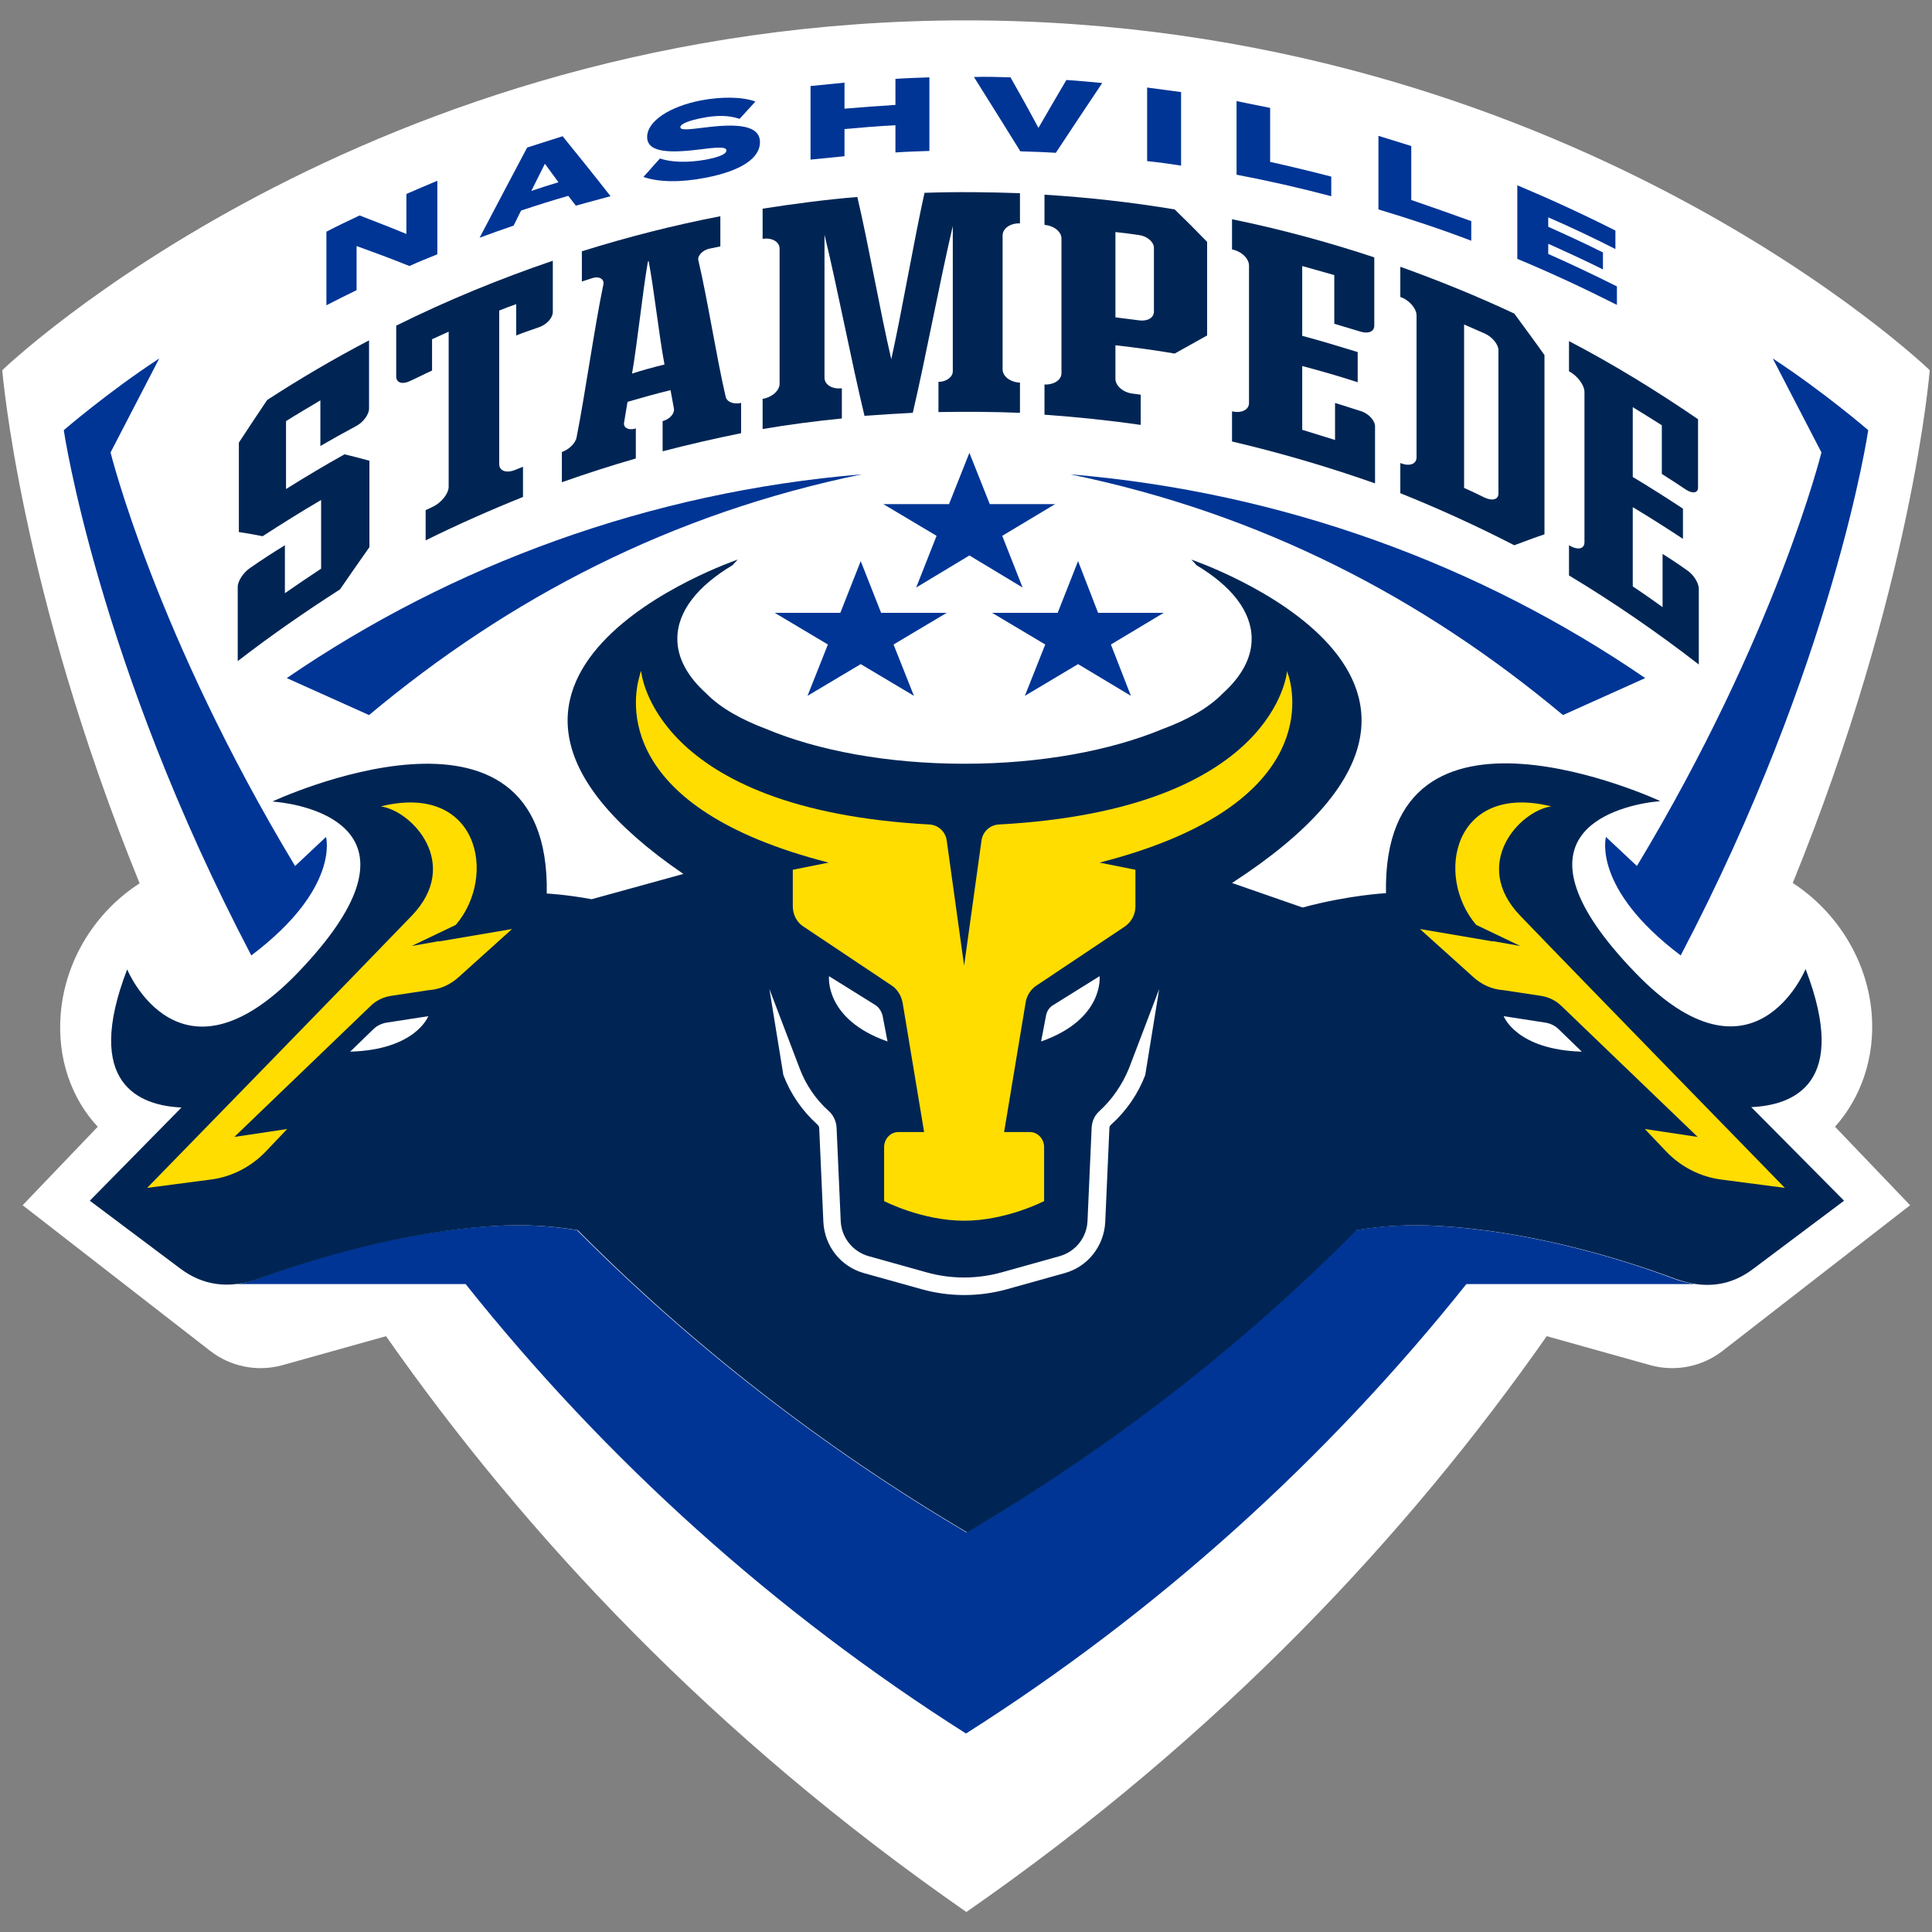
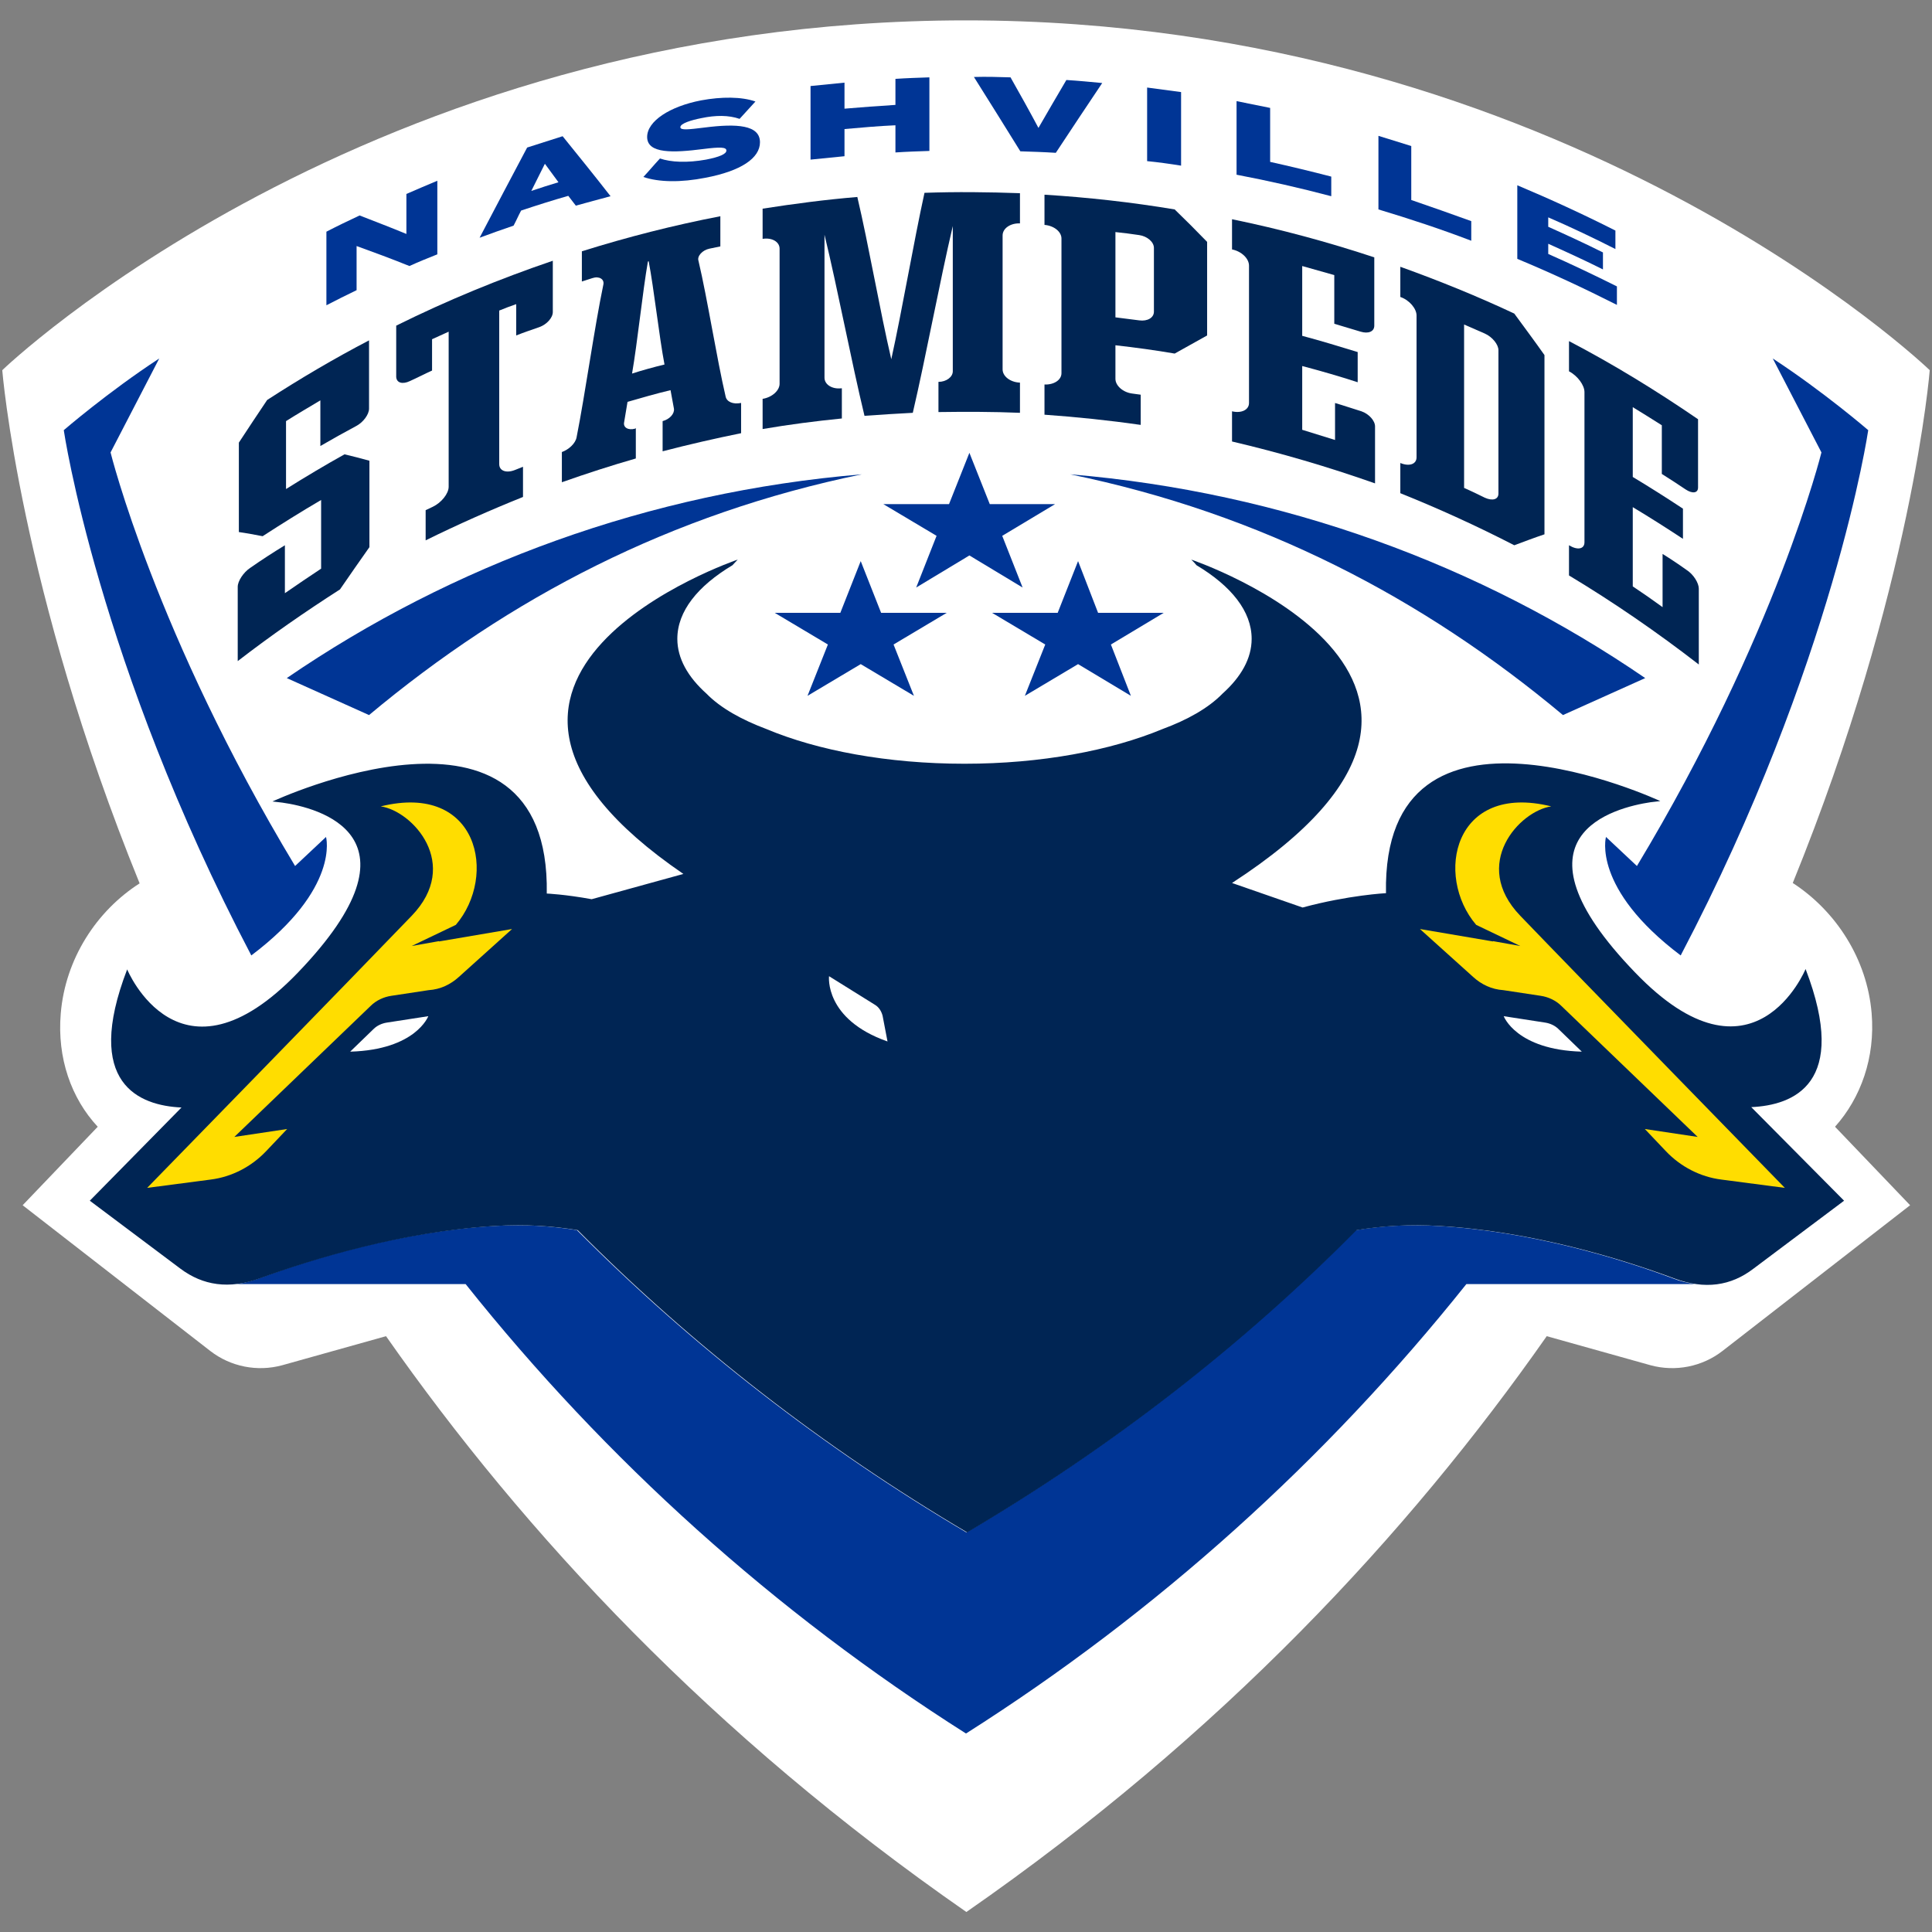
<svg xmlns="http://www.w3.org/2000/svg" version="1.1" id="Layer_1" x="0px" y="0px" viewBox="0 0 512 512" style="enable-background:new 0 0 512 512;" xml:space="preserve">
  <rect x="0" y="0" width="512" height="512" fill="#808080" stroke="none" />
  <style type="text/css">
	.st0{fill:#FFFFFF;}
	.st1{fill:#002554;}
	.st2{fill:#003595;}
	.st3{fill:#FFDD00;}
</style>
  <g>
    <path class="st0" d="M496,268.5c-1.2-14.4-9.5-27.1-20.9-34.5c31.8-78.2,36.3-135.9,36.3-135.9S415.2,5.4,256,5.4   S0.6,98.1,0.6,98.1S5.2,155.9,37,234.1c-11.4,7.3-19.7,20-20.9,34.5c-1,11.8,2.8,22.5,9.8,30L6,319.4l49.7,38.6   c5.4,4.2,12.5,5.6,19.1,3.8l27.5-7.7c36.7,52.4,86.4,105.8,153.8,152.6c67.4-46.8,117.1-100.2,153.8-152.6l27.5,7.7   c6.6,1.8,13.7,0.4,19.1-3.8l49.7-38.6l-19.9-20.8C493.1,291,497,280.3,496,268.5z" />
    <g>
      <path class="st1" d="M91.3,120.4c-5.2,2.9-10.4,6-15.5,9.2c0-4.5,0-13.5,0-18c3-1.9,6.1-3.7,9.1-5.5c0,2.5,0,9.6,0,12.1    c3.1-1.8,6.3-3.6,9.5-5.3c1.9-1,3.4-3.1,3.4-4.6c0-4.5,0-13.6,0-18.1C88.6,95,79.6,100.3,70.8,106c-2.5,3.7-5,7.5-7.5,11.3    c0,6.4,0,17.3,0,23.7c2.1,0.3,4.2,0.7,6.3,1.1c5.1-3.3,10.2-6.5,15.5-9.6c0,4.6,0,13.6,0,18.2c-3.2,2.1-6.4,4.3-9.6,6.5    c0-2.5,0-10.2,0-12.7c-3.1,1.9-6.2,3.9-9.2,6c-1.8,1.2-3.3,3.5-3.3,5c0,4.5,0,15.2,0,19.7c8.8-6.8,17.9-13.1,27.1-19    c2.6-3.8,5.2-7.5,7.8-11.2c0-6.5,0-16.4,0-22.9C95.7,121.5,93.5,120.9,91.3,120.4z" />
      <path class="st1" d="M108.6,101c2-0.9,3.9-1.9,5.9-2.8c0-2.8,0-5.6,0-8.3c1.5-0.7,2.9-1.3,4.4-2c0,11.4,0,29.7,0,41.1    c0,1.8-1.9,4.2-4.2,5.3c-0.6,0.3-1.3,0.6-1.9,0.9c0,2.7,0,5.3,0,8c8.5-4.2,17.1-8,25.8-11.5c0-2.7,0-5.3,0-8    c-0.7,0.3-1.3,0.5-2,0.8c-2.4,1-4.3,0.3-4.3-1.5c0-11.4,0-29.3,0-40.7c1.5-0.6,3-1.2,4.5-1.7c0,2.8,0,5.6,0,8.3    c2-0.8,4.1-1.5,6.1-2.2c2-0.7,3.6-2.5,3.6-4c0-4.5,0-9,0-13.6c-14.1,4.8-28,10.5-41.5,17.2c0,4.5,0,9,0,13.6    C105.1,101.5,106.7,101.9,108.6,101z" />
      <path class="st1" d="M188,65.9c1-0.2,1.9-0.4,2.9-0.6c0-2.7,0-5.3,0-8c-12.4,2.4-24.6,5.5-36.7,9.3c0,2.7,0,5.3,0,8    c0.9-0.3,1.9-0.6,2.8-0.9c1.8-0.6,3.2,0.3,2.9,1.7c-2.4,11.5-4.8,28.9-7.1,40.5c-0.3,1.6-2,3.2-3.9,3.9l0,0c0,2.7,0,5.3,0,8    c6.5-2.3,13-4.4,19.6-6.3c0-2.7,0-5.3,0-8c-0.1,0-0.1,0-0.2,0.1c-1.8,0.5-3.2-0.3-2.9-1.7c0.3-1.8,0.6-3.6,0.9-5.4    c3.8-1.1,7.6-2.2,11.4-3.1c0.3,1.6,0.6,3.3,0.9,4.9c0.2,1.3-1.1,2.8-3,3.3l0,0c0,2.7,0,5.3,0,8c6.9-1.8,13.9-3.4,20.8-4.8    c0-2.7,0-5.3,0-8c0,0-0.1,0-0.1,0c-2,0.4-3.7-0.3-4-1.7c-2.4-10.3-4.8-25.8-7.2-36C184.7,67.9,186.1,66.3,188,65.9z M167.5,99    c1.4-8,2.8-21.7,4.2-29.7c0.1,0,0.1,0,0.2-0.1c1.4,7.3,2.8,20.1,4.2,27.4C173.2,97.3,170.3,98.1,167.5,99z" />
      <path class="st1" d="M236.2,95.2c-3-12.8-6-30.3-9-43c-8.4,0.7-16.8,1.8-25.1,3.1c0,2.7,0,5.3,0,8c0,0,0,0,0,0    c2.5-0.4,4.5,0.8,4.5,2.6c0,10.3,0,25.5,0,35.8c0,1.8-2,3.6-4.5,4c0,0,0,0,0,0c0,2.7,0,5.3,0,8c7-1.2,14-2.1,21-2.8    c0-2.7,0-5.3,0-8c0,0-0.1,0-0.1,0c-2.5,0.3-4.5-1-4.5-2.8c0-11,0-26.9,0-37.9c3.5,14.4,7.1,33.5,10.6,48c4.3-0.3,8.6-0.6,12.8-0.8    c3.5-15,7.1-34.6,10.6-49.5c0,11.2,0,27.3,0,38.5c0,1.5-1.7,2.8-3.8,2.8l0,0c0,2.7,0,5.3,0,8c7.2-0.1,14.4-0.1,21.6,0.2    c0-2.7,0-5.3,0-8l0,0c-2.6-0.1-4.6-1.7-4.6-3.5c0-10.2,0-25.3,0-35.5c0-1.9,2.1-3.3,4.6-3.2l0,0c0-2.7,0-5.3,0-8    c-8.4-0.3-16.8-0.4-25.3-0.1C242.1,64.3,239.1,82.1,236.2,95.2z" />
      <path class="st1" d="M276.8,51.6c0,2.7,0,5.3,0,8l0,0c2.5,0.2,4.5,1.8,4.5,3.6c0,10.3,0,25.5,0,35.7c0,1.8-2,3.1-4.5,3l0,0    c0,2.7,0,5.3,0,8c8.5,0.6,17.1,1.5,25.5,2.7c0-2.7,0-5.3,0-8c-0.7-0.1-1.4-0.2-2.2-0.3c-2.5-0.3-4.5-2.1-4.5-3.9    c0-2.8,0-6.1,0-8.9c5.3,0.6,10.5,1.3,15.7,2.2c2.9-1.6,5.7-3.2,8.6-4.8c0-6.8,0-18.1,0-24.8c-2.8-2.9-5.7-5.8-8.6-8.6    C299.9,53.6,288.3,52.3,276.8,51.6z M295.6,61.5c2.1,0.2,4.2,0.5,6.3,0.8c2.1,0.3,3.9,1.8,3.9,3.4c0,4.1,0,12.8,0,16.9    c0,1.6-1.7,2.6-3.9,2.3c-2.1-0.3-4.2-0.5-6.3-0.8C295.6,78,295.6,67.5,295.6,61.5z" />
      <path class="st1" d="M353.8,116.6c-2.9-0.9-5.8-1.8-8.7-2.7c0-5.2,0-11.7,0-16.9c4.9,1.3,9.8,2.7,14.7,4.3c0-2.7,0-5.3,0-8    c-4.9-1.5-9.8-3-14.7-4.3c0-4.7,0-13.9,0-18.5c2.8,0.8,5.7,1.6,8.5,2.4c0,2.8,0,10.1,0,12.9c2.3,0.7,4.7,1.4,7,2.1    c2,0.6,3.6,0,3.6-1.6c0-4.5,0-13.6,0-18.1c-12.4-4.1-25-7.5-37.7-10.1c0,2.7,0,5.3,0,8l0,0c2.5,0.5,4.5,2.4,4.5,4.3    c0,10.3,0,26.1,0,36.4c0,1.8-2,2.8-4.5,2.2l0,0c0,2.7,0,5.3,0,8c12.8,3,25.4,6.7,37.9,11.1c0-4.4,0-10.7,0-15.1    c0-1.5-1.6-3.3-3.6-4c-2.3-0.7-4.6-1.5-7-2.2C353.8,109.7,353.8,114,353.8,116.6z" />
      <path class="st1" d="M371.1,70.7c0,2.7,0,5.3,0,8c0,0,0,0,0,0c2.4,0.8,4.3,3.1,4.3,4.9c0,10.3,0,27.3,0,37.6    c0,1.8-1.9,2.5-4.3,1.5c0,0,0,0,0,0c0,2.7,0,5.3,0,8c10.2,4.1,20.3,8.7,30.2,13.8c2.7-1,5.3-2,8-2.9c0-13.1,0-34.5,0-47.5    c-2.6-3.7-5.3-7.3-8-11C391.5,78.5,381.4,74.4,371.1,70.7z M388,86c1.8,0.8,3.7,1.6,5.5,2.4c2,0.9,3.6,2.9,3.6,4.4    c0,10.1,0,28,0,38c0,1.6-1.6,2-3.6,1.1c-1.8-0.9-3.7-1.8-5.5-2.6C388,117.3,388,98,388,86z" />
      <path class="st1" d="M440.6,146.8c0,2.7,0,11.5,0,14.1c-2.6-1.9-5.2-3.7-7.9-5.5c0-5.2,0-15.9,0-21c4.5,2.7,8.9,5.5,13.3,8.4    c0-2.7,0-5.3,0-8c-4.4-2.9-8.8-5.7-13.3-8.4c0-4.7,0-13.9,0-18.5c2.6,1.6,5.2,3.2,7.7,4.8c0,2.8,0,10.1,0,12.9    c2.1,1.3,4.2,2.7,6.3,4.1c1.8,1.2,3.3,1,3.3-0.5c0-4.5,0-13.6,0-18.1c-11.1-7.6-22.5-14.6-34.2-20.7c0,2.7,0,5.3,0,8c0,0,0,0,0,0    c2.3,1.2,4.1,3.7,4.1,5.5c0,10.3,0,29.6,0,39.8c0,1.8-1.8,2.2-4.1,0.8c0,0,0,0,0,0c0,2.7,0,5.3,0,8c11.8,7.1,23.3,15,34.4,23.6    c0-4.4,0-15.7,0-20.1c0-1.5-1.4-3.8-3.3-5C444.8,149.5,442.7,148.1,440.6,146.8z" />
    </g>
    <polygon class="st2" points="256.9,120 262.3,133.6 279.6,133.6 265.6,142 271,155.7 256.9,147.2 242.8,155.7 248.2,142    234.1,133.6 251.5,133.6  " />
    <polygon class="st2" points="285.7,148.7 291,162.4 308.4,162.4 294.4,170.8 299.7,184.4 285.7,176 271.6,184.4 277,170.8    262.9,162.4 280.3,162.4  " />
    <polygon class="st2" points="228.1,148.7 222.7,162.4 205.3,162.4 219.4,170.8 214,184.4 228.1,176 242.2,184.4 236.8,170.8    250.9,162.4 233.5,162.4  " />
    <path class="st2" d="M228.4,125.7c-56.4,4.7-108.6,24-152.4,54l21.8,9.8C135,158.4,177.8,136.1,228.4,125.7z" />
    <path class="st2" d="M283.6,125.7c56.4,4.7,108.6,24,152.4,54l-21.8,9.8C377,158.4,334.2,136.1,283.6,125.7z" />
    <g>
      <path class="st2" d="M115.9,47.9c0,6.5,0,13,0,19.5c-2.5,1-5,2-7.4,3.1c-4.7-1.9-9.3-3.6-14-5.3c0,3.9,0,7.8,0,11.7    c-2.7,1.3-5.3,2.6-8,4c0-6.5,0-13,0-19.5c2.9-1.5,5.8-2.9,8.8-4.3c4.1,1.6,8.3,3.2,12.4,4.9c0-3.5,0-7,0-10.6    C110.4,50.2,113.1,49.1,115.9,47.9z" />
      <path class="st2" d="M150.6,51.9c-4.2,1.2-8.3,2.5-12.5,3.9c-0.7,1.3-1.3,2.7-2,4c-3,1-6,2.1-9,3.2c4.2-8,8.4-16,12.6-23.9    c3.1-1,6.3-2,9.4-3c4.2,5.2,8.5,10.5,12.7,15.9c-3.1,0.8-6.2,1.7-9.2,2.5C152,53.7,151.3,52.8,150.6,51.9z M148,48.3    c-1.2-1.6-2.4-3.3-3.6-4.9c-1.2,2.4-2.4,4.8-3.6,7.2C143.2,49.8,145.6,49,148,48.3z" />
      <path class="st2" d="M201.4,37.7c0,4.2-5,7.6-14.4,9.4c-6.6,1.3-12.4,1.2-16.5-0.2c1.5-1.6,2.9-3.3,4.4-4.9    c2.9,1,7.2,1.2,12.2,0.3c3.6-0.7,5.4-1.5,5.4-2.4c0-0.9-1.5-1-6.2-0.4c-7.8,1-14.8,1.3-14.8-3.2c0-4.2,6-8.1,14.3-9.7    c5.4-1,10.7-1,14.4,0.3c-1.4,1.5-2.8,3.1-4.2,4.6c-2.9-1-6.3-1-10.1-0.2c-2.6,0.5-5.6,1.4-5.6,2.4c0,0.9,2.3,0.6,6.4,0.1    C195.3,32.7,201.4,33.1,201.4,37.7z" />
      <path class="st2" d="M246.3,20.5c0,6.5,0,13,0,19.5c-3,0.1-6,0.2-9,0.4c0-2.4,0-4.8,0-7.2c-4.5,0.2-9,0.6-13.5,1    c0,2.4,0,4.8,0,7.2c-3,0.3-6,0.6-9,0.9c0-6.5,0-13,0-19.5c3-0.3,6-0.6,9-0.9c0,2.3,0,4.6,0,6.9c4.5-0.4,9-0.7,13.5-1    c0-2.3,0-4.6,0-6.9C240.3,20.7,243.3,20.6,246.3,20.5z" />
      <path class="st2" d="M267.8,20.5c2.5,4.4,5,8.9,7.4,13.4c2.5-4.3,4.9-8.5,7.4-12.7c3.2,0.2,6.3,0.5,9.5,0.8    c-4.1,6.1-8.2,12.3-12.3,18.5c-3.1-0.2-6.3-0.3-9.4-0.4c-4.1-6.6-8.2-13.2-12.3-19.7C261.4,20.3,264.6,20.4,267.8,20.5z" />
      <path class="st2" d="M304,42.7c0-6.5,0-13,0-19.5c3,0.4,6,0.8,9,1.2c0,6.5,0,13,0,19.5C309.9,43.4,307,43,304,42.7z" />
      <path class="st2" d="M352.8,46.8c0,1.7,0,3.5,0,5.2c-8.3-2.2-16.7-4.1-25.1-5.7c0-6.5,0-13,0-19.5c3,0.6,5.9,1.2,8.9,1.8    c0,4.8,0,9.5,0,14.3C342,44.1,347.4,45.4,352.8,46.8z" />
      <path class="st2" d="M389.9,58.6c0,1.7,0,3.5,0,5.2c-8.1-3.1-16.3-5.8-24.6-8.3c0-6.5,0-13,0-19.5c2.9,0.9,5.8,1.8,8.7,2.7    c0,4.8,0,9.5,0,14.3C379.3,54.8,384.6,56.7,389.9,58.6z" />
      <path class="st2" d="M428.5,75.9c0,1.6,0,3.3,0,4.9c-8.7-4.4-17.5-8.5-26.4-12.2c0-6.5,0-13,0-19.5c8.8,3.7,17.5,7.7,26,12    c0,1.6,0,3.3,0,4.9c-5.9-3-11.8-5.8-17.8-8.4c0,0.8,0,1.7,0,2.5c4.9,2.2,9.7,4.4,14.5,6.8c0,1.5,0,3,0,4.5    c-4.8-2.4-9.6-4.6-14.5-6.8c0,0.9,0,1.8,0,2.7C416.4,70,422.5,72.9,428.5,75.9z" />
    </g>
    <path class="st2" d="M86.4,221.8l-8.2,7.7c-37-61.4-48.9-109.6-48.9-109.6l12.9-24.9c-13.6,8.9-25.3,19-25.3,19s9,61.6,49.7,139.2   C90.2,235.4,86.4,221.8,86.4,221.8z" />
    <path class="st2" d="M425.6,221.8l8.2,7.7c37-61.4,48.9-109.6,48.9-109.6l-12.9-24.9c13.6,8.9,25.3,19,25.3,19s-9,61.6-49.7,139.2   C421.8,235.4,425.6,221.8,425.6,221.8z" />
    <path class="st2" d="M381.2,324.9c-7.9-0.5-15.3,0-21.9,1.1c-30.5,30.7-65.1,57.6-103.2,80.1c-38.1-22.5-72.8-49.5-103.2-80.1   c-6.7-1.1-14-1.6-22-1.1c-24.6,1.4-48.3,8.7-62.3,13.9c-2,0.7-3.9,1.2-5.8,1.5h60.6c37.2,46.7,82,87,132.6,119.1   c50.6-32.1,95.4-72.5,132.6-119.1h60.6c-1.9-0.3-3.8-0.7-5.8-1.5C429.5,333.6,405.7,326.3,381.2,324.9z" />
    <path class="st1" d="M464.1,293.4c11.1-0.5,26.1-6.1,14.4-36.6c0,0-13.8,33.6-45.2,0.9c-35.1-36.4-5.2-43.7,4.1-45.1   c0.8-0.1,1.7-0.2,2.6-0.3c0,0-73.8-34.4-72.7,24.4c0,0-9.9,0.5-22.1,3.8l-18.7-6.5c83.1-53.9-10.8-85.7-10.8-85.7   c0.5,0.5,1,1,1.4,1.5c9.2,5.5,14.6,12.2,14.6,19.5c0,5.2-2.8,10.1-7.7,14.5c-3.8,3.9-9.4,7-15.9,9.4c-13.7,5.7-32.2,9.2-52.5,9.2   c-20.4,0-38.9-3.5-52.5-9.2c-6.4-2.4-12.1-5.5-15.9-9.4c-4.9-4.4-7.7-9.3-7.7-14.5c0-7.3,5.4-14,14.6-19.5c0.5-0.5,0.9-1,1.4-1.5   c0,0-91,30.9-14.4,83.3l-24.3,6.7c-7.1-1.3-11.9-1.5-11.9-1.5c1-58.8-72.7-24.4-72.7-24.4c0.9,0.1,1.7,0.2,2.6,0.3   c9.3,1.3,39.1,8.7,4.1,45.1c-31.4,32.6-45.2-0.9-45.2-0.9c-11.7,30.4,3.3,36.1,14.4,36.6l-24.3,24.7l24,18c6,4.5,12.9,5.5,21,2.6   c14-5.1,37.7-12.4,62.3-13.9c8-0.5,15.3,0,22,1.1c30.5,30.7,65.1,57.6,103.2,80.1c38.1-22.5,72.8-49.4,103.2-80.1   c6.7-1.1,14-1.6,21.9-1.1c24.6,1.4,48.3,8.7,62.3,13.9c8.1,3,15,2,21-2.6l24-18L464.1,293.4z" />
    <path class="st0" d="M92.8,278.7l6.2-6c0.9-0.9,2.2-1.5,3.5-1.7l11-1.7C113.5,269.3,110.2,278.2,92.8,278.7z" />
    <path class="st0" d="M419.2,278.7l-6.2-6c-0.9-0.9-2.2-1.5-3.5-1.7l-11-1.7C398.5,269.3,401.8,278.2,419.2,278.7z" />
    <path class="st0" d="M231.9,266.3l-12.2-7.6c0,0-1.3,11.4,15.5,17.3l-1.3-6.8C233.6,268,232.9,266.9,231.9,266.3z" />
-     <path class="st0" d="M279.2,266.3l12.2-7.6c0,0,1.3,11.4-15.5,17.3l1.3-6.8C277.4,268,278.1,266.9,279.2,266.3z" />
-     <path class="st0" d="M291.3,294.5c-1.2,1.1-1.9,2.6-2,4.3l-1.1,24.8c-0.2,4.4-3.2,8.1-7.4,9.3l-15.4,4.3c-6.5,1.8-13.4,1.8-19.8,0   l-15.4-4.3c-4.2-1.2-7.2-4.9-7.4-9.3l-1.1-24.8c-0.1-1.6-0.8-3.2-2-4.3c-3.5-3.1-6.2-7.1-7.8-11.4l-8-21l3.7,22.8   c1.9,5,5,9.5,9,13.1c0.3,0.3,0.5,0.6,0.5,1l1.1,24.8c0.3,6.4,4.6,11.9,10.8,13.6l15.4,4.3c7.3,2,15,2,22.3,0l15.4-4.3   c6.2-1.7,10.5-7.2,10.8-13.6l1.1-24.8c0-0.4,0.2-0.8,0.5-1c4-3.6,7.1-8.1,9-13.1l3.7-22.8l-8,21   C297.4,287.5,294.7,291.4,291.3,294.5z" />
    <path class="st3" d="M121.6,258.9l14.1-12.7l-19.4,3.3l0.1-0.1l-7.3,1.3l11.7-5.6c11.1-13,6-37.8-19.9-31.4   c8.4,1.2,21.4,15.3,8.2,29C94.6,257.8,39,314.8,39,314.8l16.8-2.2c5.6-0.7,10.8-3.4,14.7-7.5l5.6-5.9l-14,2.1l36.1-34.7   c1.5-1.5,3.5-2.4,5.5-2.7l9.9-1.5C116.7,262.2,119.4,260.9,121.6,258.9z" />
    <path class="st3" d="M390.4,258.9l-14.1-12.7l19.4,3.3l-0.1-0.1l7.3,1.3l-11.7-5.6c-11.1-13-6-37.8,19.9-31.4   c-8.4,1.2-21.4,15.3-8.2,29c14.5,15.1,70.1,72.1,70.1,72.1l-16.8-2.2c-5.6-0.7-10.8-3.4-14.7-7.5l-5.6-5.9l14,2.1l-36.1-34.7   c-1.5-1.5-3.5-2.4-5.5-2.7l-9.9-1.5C395.3,262.2,392.6,260.9,390.4,258.9z" />
-     <path class="st3" d="M341.5,179.1c-0.2-0.4-0.3-0.9-0.4-1.3c0,0-2.8,36.7-76.4,40.7c-2.3,0.1-4.3,1.9-4.6,4.3l-4.6,33.1l-4.6-33.1   c-0.3-2.4-2.3-4.2-4.6-4.3c-73.6-4-76.4-40.7-76.4-40.7c-0.2,0.4-0.3,0.9-0.4,1.3c-1.9,6.5-6.6,35,50.1,49.5l-9.5,1.9v9.7   c0,2.2,1.1,4.3,2.9,5.4l23.2,15.5c1.6,1,2.6,2.7,3,4.6l5.7,34.3h-6.8c-2.1,0-3.8,1.8-3.8,4v14.3c0,0,10,5.2,21.2,5.2   c11.2,0,21.2-5.2,21.2-5.2V304c0-2.2-1.7-4-3.8-4h-6.8l5.7-34.3c0.3-1.9,1.4-3.6,3-4.6l23.2-15.5c1.8-1.2,2.9-3.2,2.9-5.4v-9.7   l-9.5-1.9C348.1,214.1,343.4,185.5,341.5,179.1z" />
  </g>
</svg>